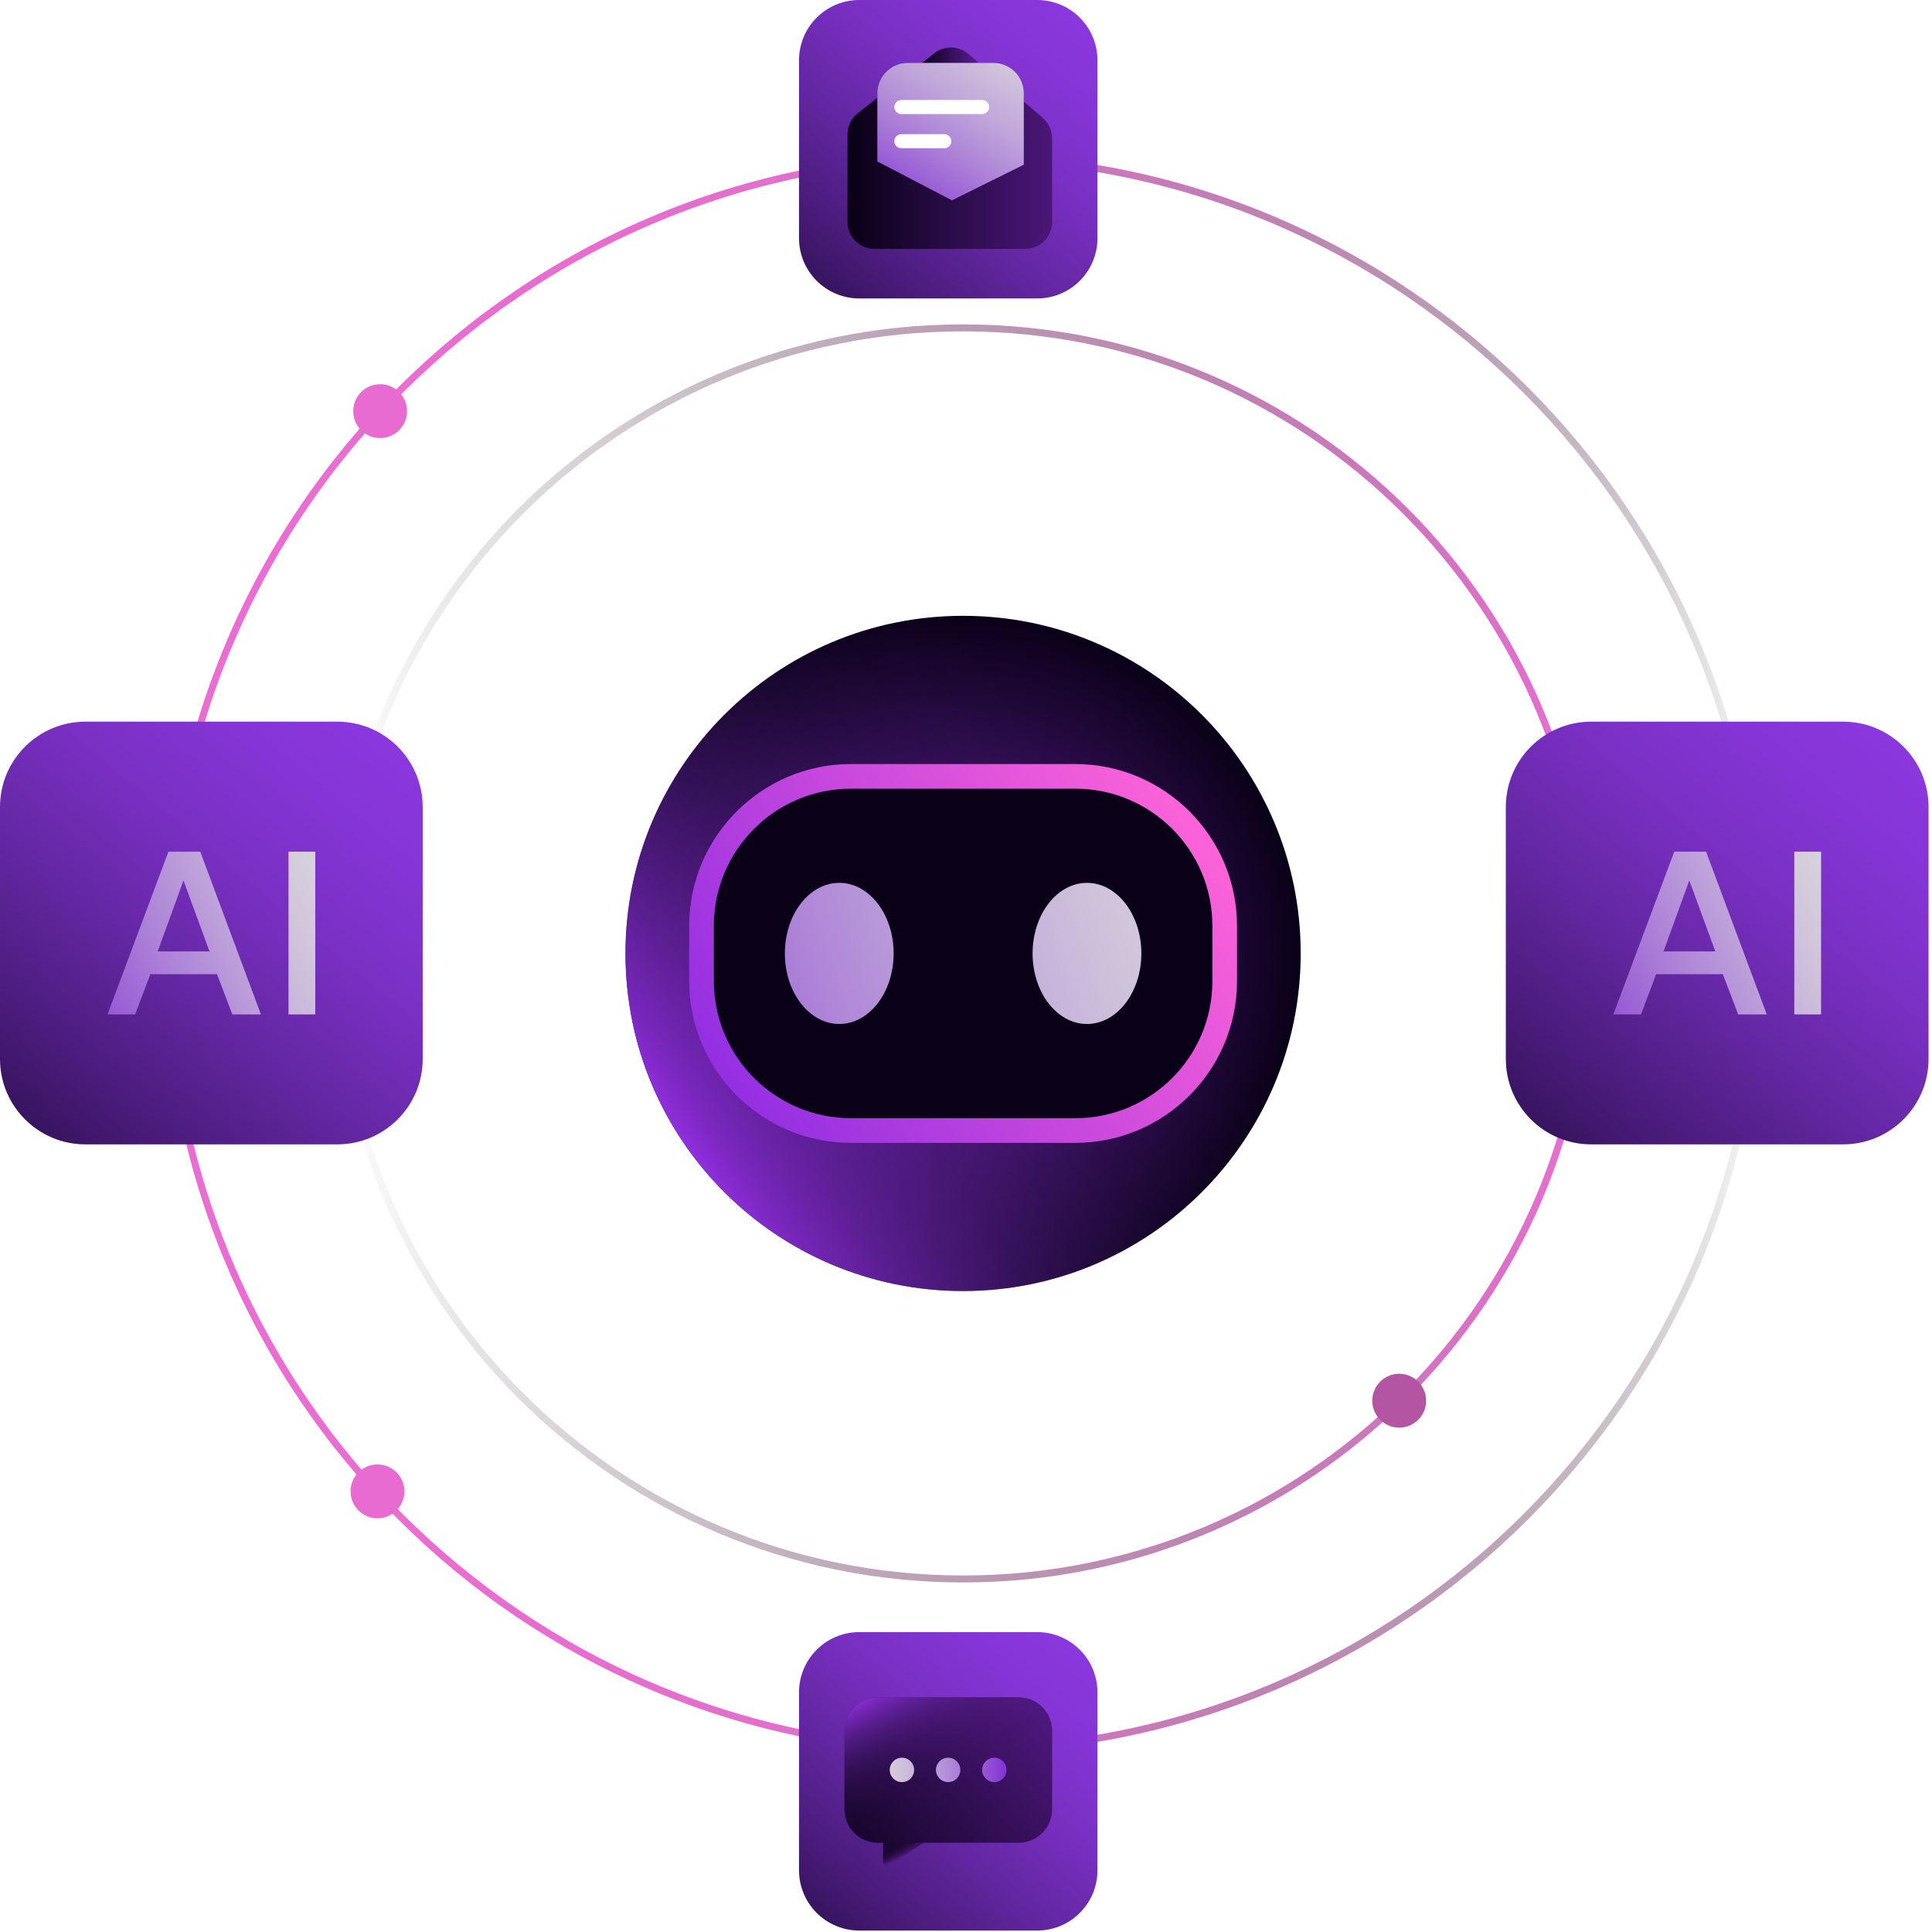
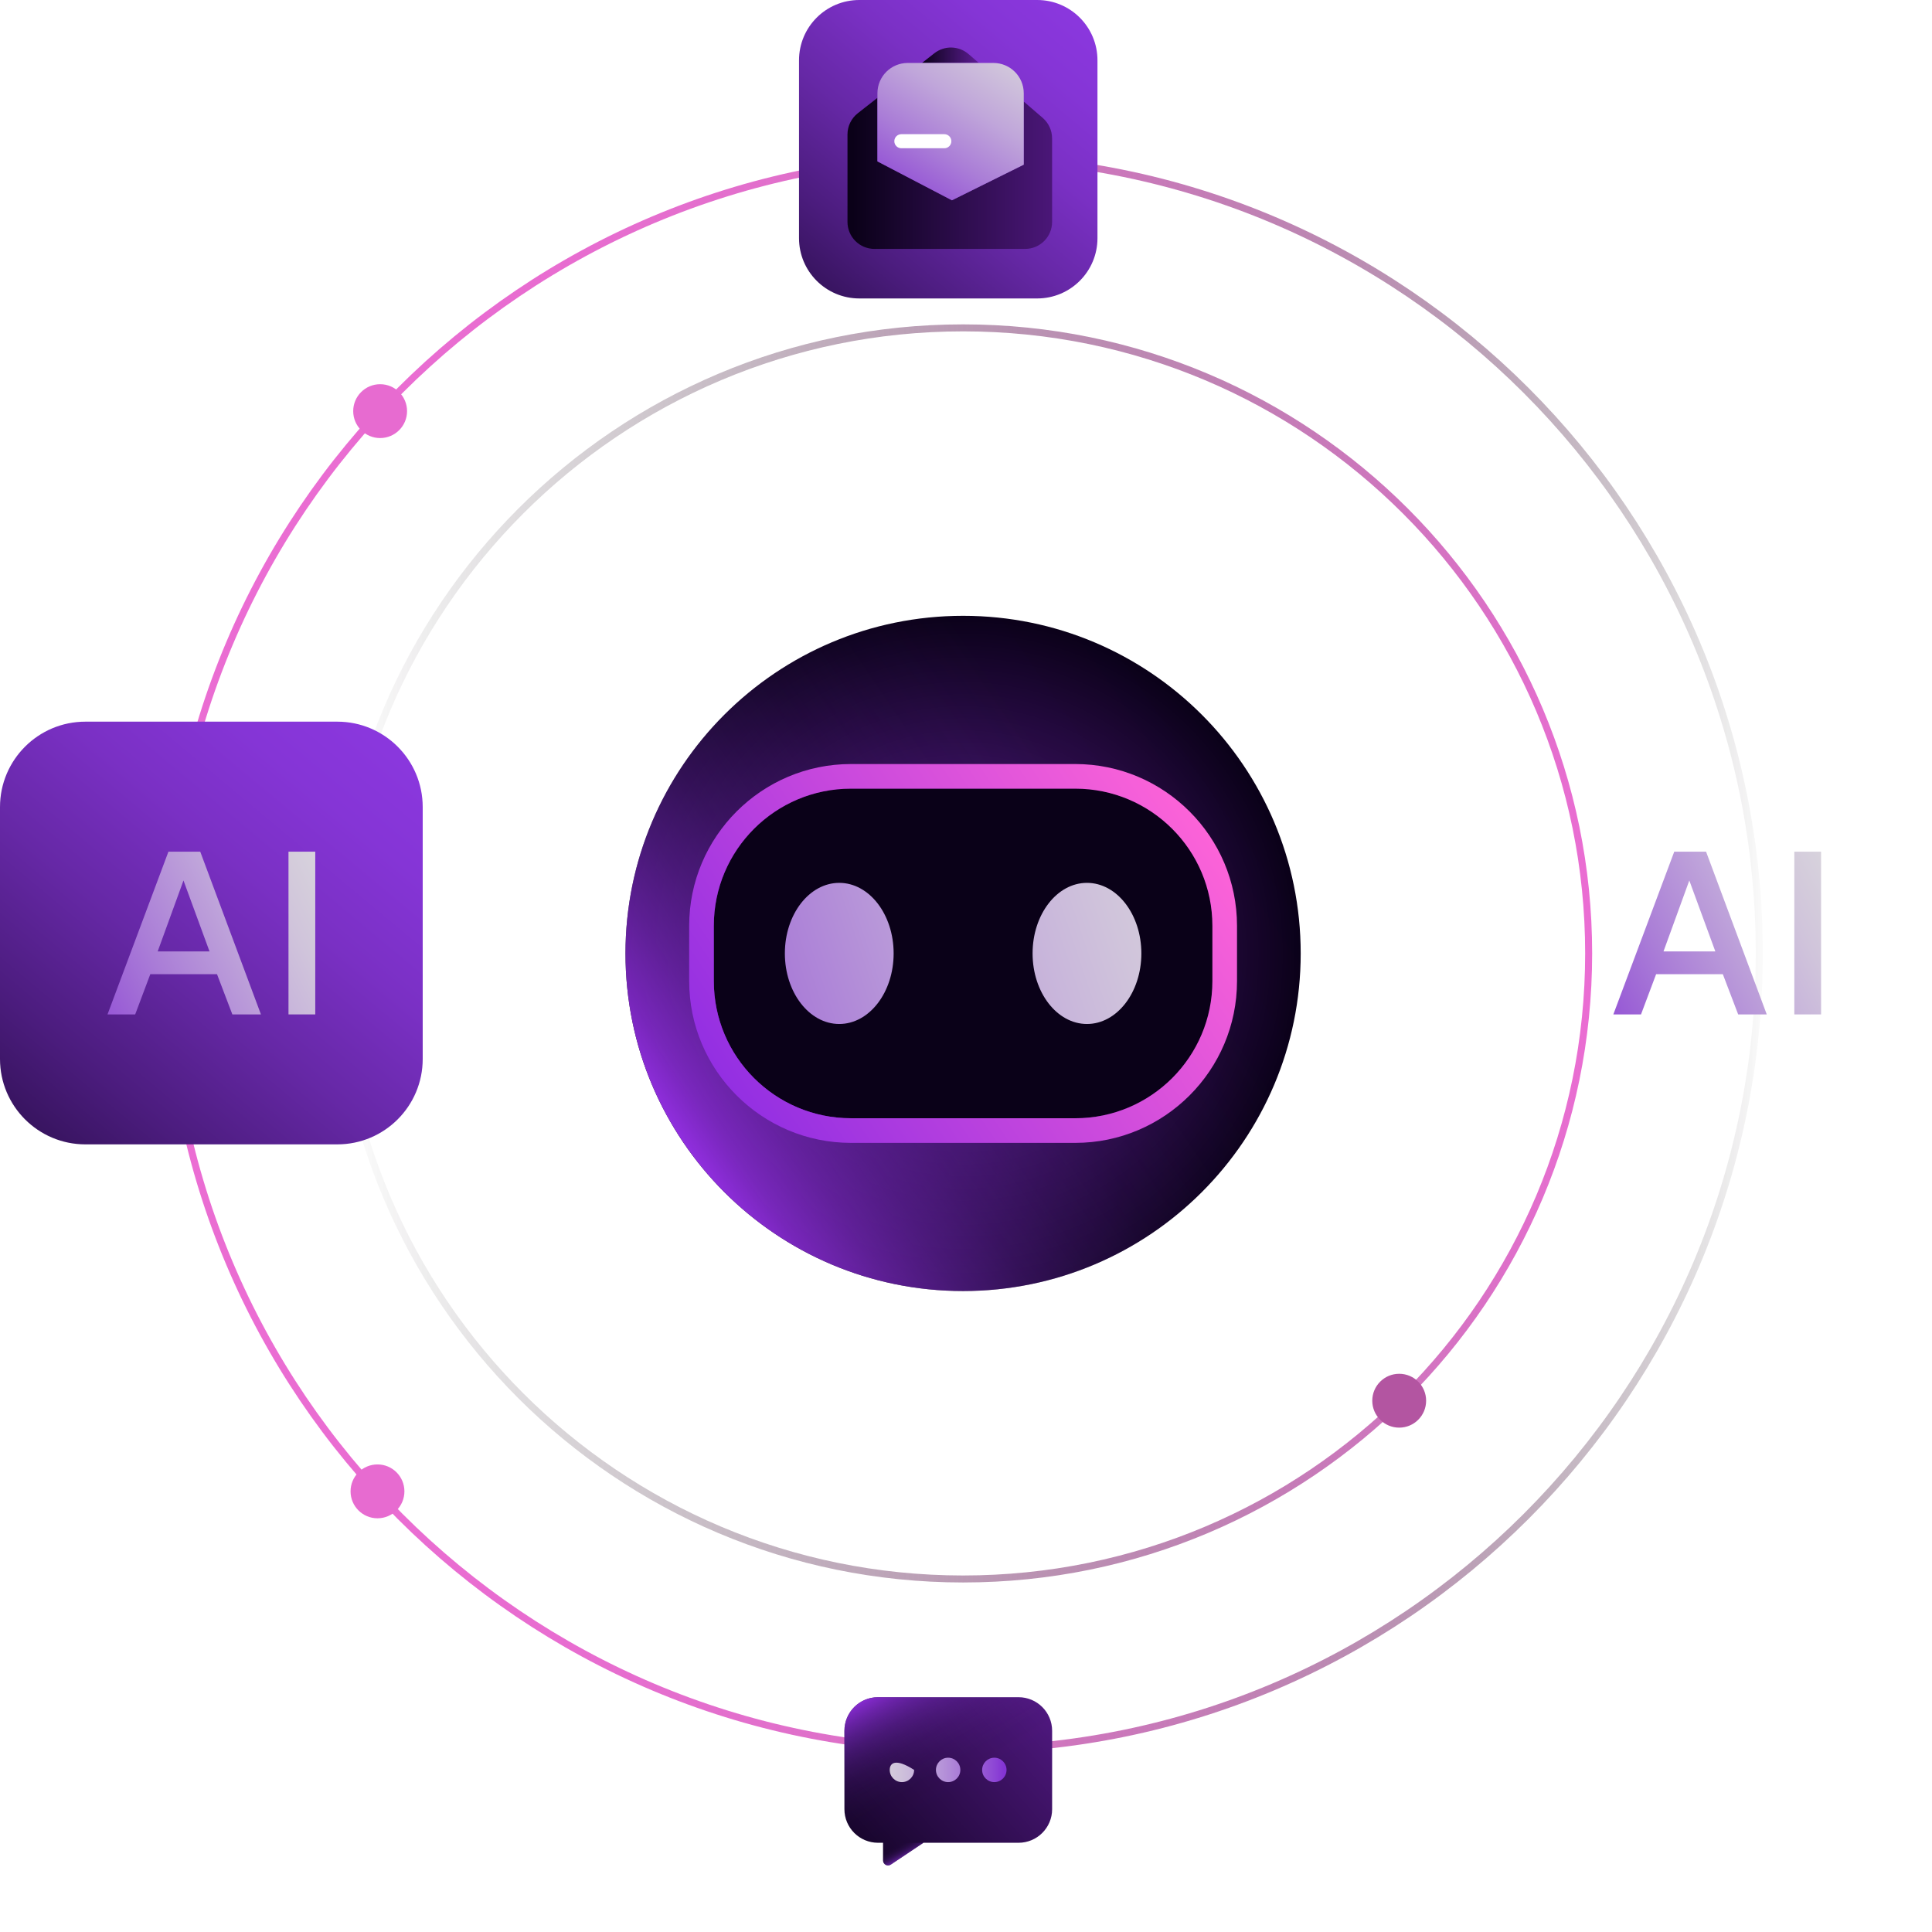
<svg xmlns="http://www.w3.org/2000/svg" width="340" height="340" viewBox="0 0 340 340" fill="none">
  <g filter="url(#filter0_d_878_317)">
    <path d="M169.488 227.2C202.301 227.2 228.902 200.599 228.902 167.786C228.902 134.973 202.301 108.373 169.488 108.373C136.675 108.373 110.075 134.973 110.075 167.786C110.075 200.599 136.675 227.2 169.488 227.2Z" fill="url(#paint0_radial_878_317)" />
    <path d="M169.488 227.2C202.301 227.2 228.902 200.599 228.902 167.786C228.902 134.973 202.301 108.373 169.488 108.373C136.675 108.373 110.075 134.973 110.075 167.786C110.075 200.599 136.675 227.2 169.488 227.2Z" fill="url(#paint1_linear_878_317)" />
    <path d="M189.219 138.79H149.764C136.431 138.79 125.622 149.598 125.622 162.931V172.647C125.622 185.98 136.431 196.788 149.764 196.788H189.219C202.552 196.788 213.36 185.98 213.36 172.647V162.931C213.36 149.598 202.552 138.79 189.219 138.79Z" fill="#0A0118" />
    <path d="M189.219 138.79C202.552 138.79 213.36 149.598 213.36 162.931V172.652C213.36 185.985 202.552 196.794 189.219 196.794H149.758C136.425 196.794 125.617 185.985 125.617 172.652V162.931C125.617 149.598 136.425 138.79 149.758 138.79H189.219ZM189.219 134.457H149.758C134.056 134.457 121.283 147.229 121.283 162.931V172.652C121.283 188.355 134.056 201.127 149.758 201.127H189.219C204.921 201.127 217.694 188.355 217.694 172.652V162.931C217.694 147.229 204.921 134.457 189.219 134.457Z" fill="url(#paint2_linear_878_317)" />
    <path d="M147.694 180.204C152.98 180.204 157.265 174.644 157.265 167.786C157.265 160.928 152.98 155.369 147.694 155.369C142.408 155.369 138.123 160.928 138.123 167.786C138.123 174.644 142.408 180.204 147.694 180.204Z" fill="url(#paint3_linear_878_317)" />
    <path d="M191.289 180.204C196.575 180.204 200.86 174.644 200.86 167.786C200.86 160.928 196.575 155.369 191.289 155.369C186.003 155.369 181.718 160.928 181.718 167.786C181.718 174.644 186.003 180.204 191.289 180.204Z" fill="url(#paint4_linear_878_317)" />
  </g>
  <path d="M169.489 277.874C230.289 277.874 279.577 228.586 279.577 167.786C279.577 106.987 230.289 57.699 169.489 57.699C108.689 57.699 59.401 106.987 59.401 167.786C59.401 228.586 108.689 277.874 169.489 277.874Z" stroke="url(#paint5_linear_878_317)" stroke-width="1.23" stroke-miterlimit="10" />
  <path d="M169.489 307.902C246.873 307.902 309.605 245.17 309.605 167.786C309.605 90.403 246.873 27.67 169.489 27.67C92.105 27.67 29.373 90.403 29.373 167.786C29.373 245.17 92.105 307.902 169.489 307.902Z" stroke="url(#paint6_linear_878_317)" stroke-width="1.23" stroke-miterlimit="10" />
  <path d="M182.528 0H151.223C145.364 0 140.614 4.75 140.614 10.609V41.913C140.614 47.772 145.364 52.522 151.223 52.522H182.528C188.387 52.522 193.136 47.772 193.136 41.913V10.609C193.136 4.75 188.387 0 182.528 0Z" fill="url(#paint7_linear_878_317)" />
  <path d="M172.257 11.075H162.259L164.423 9.377C166.209 7.979 168.728 8.034 170.448 9.516L172.257 11.075Z" fill="url(#paint8_linear_878_317)" />
  <path d="M185.152 24.347V39.056C185.152 41.675 183.027 43.805 180.403 43.805H153.892C151.268 43.805 149.143 41.68 149.143 39.056V23.659C149.143 22.2 149.814 20.823 150.962 19.925L154.408 17.223V28.397L167.519 35.244L180.159 28.974V17.872L183.499 20.746C184.547 21.65 185.147 22.96 185.147 24.347H185.152Z" fill="url(#paint9_linear_878_317)" />
  <path d="M180.164 16.407V28.98L167.524 35.249L154.413 28.403V16.412C154.413 13.466 156.799 11.08 159.745 11.08H174.832C177.778 11.08 180.164 13.466 180.164 16.412V16.407Z" fill="url(#paint10_linear_878_317)" />
-   <path d="M172.839 20.075H158.624C157.942 20.075 157.387 19.52 157.387 18.837C157.387 18.155 157.942 17.6 158.624 17.6H172.839C173.522 17.6 174.077 18.155 174.077 18.837C174.077 19.52 173.522 20.075 172.839 20.075Z" fill="white" />
  <path d="M166.187 26.089H158.624C157.942 26.089 157.387 25.534 157.387 24.852C157.387 24.169 157.942 23.614 158.624 23.614H166.187C166.869 23.614 167.424 24.169 167.424 24.852C167.424 25.534 166.869 26.089 166.187 26.089Z" fill="white" />
-   <path d="M182.528 287.223H151.223C145.364 287.223 140.614 291.973 140.614 297.832V329.137C140.614 334.996 145.364 339.745 151.223 339.745H182.528C188.387 339.745 193.136 334.996 193.136 329.137V297.832C193.136 291.973 188.387 287.223 182.528 287.223Z" fill="url(#paint11_linear_878_317)" />
  <path d="M179.237 298.681H154.518C151.25 298.681 148.604 301.327 148.604 304.596V318.384C148.604 321.652 151.25 324.298 154.518 324.298H155.4V327.411C155.4 328.11 156.177 328.526 156.76 328.138L162.519 324.298H179.242C182.51 324.298 185.157 321.652 185.157 318.384V304.596C185.157 301.327 182.51 298.681 179.242 298.681H179.237Z" fill="url(#paint12_linear_878_317)" />
  <path d="M179.237 298.681H154.518C151.25 298.681 148.604 301.327 148.604 304.596V318.384C148.604 321.652 151.25 324.298 154.518 324.298H155.4V327.411C155.4 328.11 156.177 328.526 156.76 328.138L162.519 324.298H179.242C182.51 324.298 185.157 321.652 185.157 318.384V304.596C185.157 301.327 182.51 298.681 179.242 298.681H179.237Z" fill="url(#paint13_linear_878_317)" />
  <path d="M155.4 324.298V327.411C155.4 328.11 156.177 328.526 156.76 328.138L162.519 324.298H155.4Z" fill="url(#paint14_linear_878_317)" />
  <path d="M166.858 313.623C168.044 313.623 169.005 312.662 169.005 311.476C169.005 310.29 168.044 309.328 166.858 309.328C165.672 309.328 164.711 310.29 164.711 311.476C164.711 312.662 165.672 313.623 166.858 313.623Z" fill="url(#paint15_linear_878_317)" />
  <path d="M174.987 313.623C176.173 313.623 177.134 312.662 177.134 311.476C177.134 310.29 176.173 309.328 174.987 309.328C173.801 309.328 172.84 310.29 172.84 311.476C172.84 312.662 173.801 313.623 174.987 313.623Z" fill="url(#paint16_linear_878_317)" />
-   <path d="M158.724 313.623C159.91 313.623 160.872 312.662 160.872 311.476C160.872 310.29 159.91 309.328 158.724 309.328C157.539 309.328 156.577 310.29 156.577 311.476C156.577 312.662 157.539 313.623 158.724 313.623Z" fill="url(#paint17_linear_878_317)" />
+   <path d="M158.724 313.623C159.91 313.623 160.872 312.662 160.872 311.476C157.539 309.328 156.577 310.29 156.577 311.476C156.577 312.662 157.539 313.623 158.724 313.623Z" fill="url(#paint17_linear_878_317)" />
  <g clip-path="url(#clip0_878_317)">
-     <path d="M324.36 127H280.03C271.729 127 265 133.729 265 142.03V186.36C265 194.661 271.729 201.39 280.03 201.39H324.36C332.661 201.39 339.39 194.661 339.39 186.36V142.03C339.39 133.729 332.661 127 324.36 127Z" fill="url(#paint18_linear_878_317)" />
    <path d="M294.63 149.88H300.24L310.92 178.52H305.89L303.19 171.44H291.45L288.79 178.52H283.92L294.64 149.88H294.63ZM301.87 167.43L297.29 154.95L292.75 167.43H301.87Z" fill="url(#paint19_linear_878_317)" />
    <path d="M320.48 149.88V178.52H315.77V149.88H320.48Z" fill="url(#paint20_linear_878_317)" />
  </g>
  <path d="M66.898 77.091C69.514 77.091 71.636 74.969 71.636 72.352C71.636 69.735 69.514 67.614 66.898 67.614C64.281 67.614 62.159 69.735 62.159 72.352C62.159 74.969 64.281 77.091 66.898 77.091Z" fill="#E76BD0" />
  <path d="M246.235 251.241C248.852 251.241 250.974 249.12 250.974 246.503C250.974 243.886 248.852 241.764 246.235 241.764C243.619 241.764 241.497 243.886 241.497 246.503C241.497 249.12 243.619 251.241 246.235 251.241Z" fill="#B355A1" />
  <path d="M66.432 267.193C69.049 267.193 71.17 265.072 71.17 262.455C71.17 259.838 69.049 257.716 66.432 257.716C63.815 257.716 61.693 259.838 61.693 262.455C61.693 265.072 63.815 267.193 66.432 267.193Z" fill="#E76BD0" />
  <g clip-path="url(#clip1_878_317)">
    <path d="M59.36 127H15.03C6.729 127 0 133.729 0 142.03V186.36C0 194.661 6.729 201.39 15.03 201.39H59.36C67.661 201.39 74.39 194.661 74.39 186.36V142.03C74.39 133.729 67.661 127 59.36 127Z" fill="url(#paint21_linear_878_317)" />
    <path d="M29.63 149.88H35.24L45.92 178.52H40.89L38.19 171.44H26.45L23.79 178.52H18.92L29.64 149.88H29.63ZM36.87 167.43L32.29 154.95L27.75 167.43H36.87Z" fill="url(#paint22_linear_878_317)" />
    <path d="M55.48 149.88V178.52H50.77V149.88H55.48Z" fill="url(#paint23_linear_878_317)" />
  </g>
  <defs>
    <filter id="filter0_d_878_317" x="26.575" y="24.873" width="285.826" height="285.826" filterUnits="userSpaceOnUse" color-interpolation-filters="sRGB">
      <feFlood flood-opacity="0" result="BackgroundImageFix" />
      <feColorMatrix in="SourceAlpha" type="matrix" values="0 0 0 0 0 0 0 0 0 0 0 0 0 0 0 0 0 0 127 0" result="hardAlpha" />
      <feOffset />
      <feGaussianBlur stdDeviation="41.75" />
      <feComposite in2="hardAlpha" operator="out" />
      <feColorMatrix type="matrix" values="0 0 0 0 0.576 0 0 0 0 0.184 0 0 0 0 0.886 0 0 0 1 0" />
      <feBlend mode="normal" in2="BackgroundImageFix" result="effect1_dropShadow_878_317" />
      <feBlend mode="normal" in="SourceGraphic" in2="effect1_dropShadow_878_317" result="shape" />
    </filter>
    <radialGradient id="paint0_radial_878_317" cx="0" cy="0" r="1" gradientUnits="userSpaceOnUse" gradientTransform="translate(169.488 167.786) scale(59.413)">
      <stop stop-color="#5E1D95" />
      <stop offset="1" stop-color="#0A0118" />
    </radialGradient>
    <linearGradient id="paint1_linear_878_317" x1="119.874" y1="201.593" x2="218.088" y2="134.678" gradientUnits="userSpaceOnUse">
      <stop stop-color="#932FE2" />
      <stop offset="0.06" stop-color="#902FDF" stop-opacity="0.81" />
      <stop offset="0.14" stop-color="#8D30DC" stop-opacity="0.62" />
      <stop offset="0.22" stop-color="#8A31DA" stop-opacity="0.46" />
      <stop offset="0.31" stop-color="#8832D8" stop-opacity="0.31" />
      <stop offset="0.4" stop-color="#8633D6" stop-opacity="0.2" />
      <stop offset="0.5" stop-color="#8533D5" stop-opacity="0.11" />
      <stop offset="0.62" stop-color="#8433D4" stop-opacity="0.05" />
      <stop offset="0.76" stop-color="#8433D4" stop-opacity="0.01" />
      <stop offset="1" stop-color="#8434D4" stop-opacity="0" />
    </linearGradient>
    <linearGradient id="paint2_linear_878_317" x1="130.233" y1="194.536" x2="208.75" y2="141.043" gradientUnits="userSpaceOnUse">
      <stop stop-color="#932FE2" />
      <stop offset="0.48" stop-color="#C748DD" />
      <stop offset="1" stop-color="#FC63D8" />
    </linearGradient>
    <linearGradient id="paint3_linear_878_317" x1="230.705" y1="140.011" x2="96.016" y2="185.086" gradientUnits="userSpaceOnUse">
      <stop stop-color="#DDDDDD" />
      <stop offset="0.12" stop-color="#D9D6DC" />
      <stop offset="0.28" stop-color="#D0C4DB" />
      <stop offset="0.48" stop-color="#C0A6DA" />
      <stop offset="0.69" stop-color="#AA7DD7" />
      <stop offset="0.92" stop-color="#8F49D5" />
      <stop offset="1" stop-color="#8434D4" />
    </linearGradient>
    <linearGradient id="paint4_linear_878_317" x1="235.094" y1="153.127" x2="100.41" y2="198.203" gradientUnits="userSpaceOnUse">
      <stop stop-color="#DDDDDD" />
      <stop offset="0.12" stop-color="#D9D6DC" />
      <stop offset="0.28" stop-color="#D0C4DB" />
      <stop offset="0.48" stop-color="#C0A6DA" />
      <stop offset="0.69" stop-color="#AA7DD7" />
      <stop offset="0.92" stop-color="#8F49D5" />
      <stop offset="1" stop-color="#8434D4" />
    </linearGradient>
    <linearGradient id="paint5_linear_878_317" x1="59.063" y1="167.786" x2="279.921" y2="167.786" gradientUnits="userSpaceOnUse">
      <stop stop-opacity="0" />
      <stop offset="1" stop-color="#EB6DD3" />
    </linearGradient>
    <linearGradient id="paint6_linear_878_317" x1="309.949" y1="167.786" x2="29.035" y2="167.786" gradientUnits="userSpaceOnUse">
      <stop stop-color="#030103" stop-opacity="0.02" />
      <stop offset="0.07" stop-color="#33172E" stop-opacity="0.22" />
      <stop offset="0.15" stop-color="#5E2C55" stop-opacity="0.4" />
      <stop offset="0.23" stop-color="#843D77" stop-opacity="0.56" />
      <stop offset="0.31" stop-color="#A44C93" stop-opacity="0.7" />
      <stop offset="0.4" stop-color="#BE58AA" stop-opacity="0.81" />
      <stop offset="0.5" stop-color="#D261BC" stop-opacity="0.89" />
      <stop offset="0.62" stop-color="#E068C9" stop-opacity="0.95" />
      <stop offset="0.76" stop-color="#E86BD0" stop-opacity="0.99" />
      <stop offset="1" stop-color="#EB6DD3" />
    </linearGradient>
    <linearGradient id="paint7_linear_878_317" x1="187.066" y1="2.075" x2="131.232" y2="68.968" gradientUnits="userSpaceOnUse">
      <stop stop-color="#8A37DD" />
      <stop offset="0.11" stop-color="#8535D6" />
      <stop offset="0.26" stop-color="#7A30C4" />
      <stop offset="0.43" stop-color="#6628A6" />
      <stop offset="0.62" stop-color="#4B1C7D" />
      <stop offset="0.83" stop-color="#290E49" />
      <stop offset="1" stop-color="#0A0118" />
    </linearGradient>
    <linearGradient id="paint8_linear_878_317" x1="162.259" y1="9.721" x2="172.257" y2="9.721" gradientUnits="userSpaceOnUse">
      <stop stop-color="#0A0118" />
      <stop offset="1" stop-color="#5E1D95" />
    </linearGradient>
    <linearGradient id="paint9_linear_878_317" x1="150.041" y1="30.511" x2="195.672" y2="30.511" gradientUnits="userSpaceOnUse">
      <stop stop-color="#0A0118" />
      <stop offset="1" stop-color="#5E1D95" />
    </linearGradient>
    <linearGradient id="paint10_linear_878_317" x1="181.384" y1="-0.105" x2="156.91" y2="38.118" gradientUnits="userSpaceOnUse">
      <stop stop-color="#DDDDDD" />
      <stop offset="0.12" stop-color="#D9D6DC" />
      <stop offset="0.28" stop-color="#D0C4DB" />
      <stop offset="0.48" stop-color="#C0A6DA" />
      <stop offset="0.69" stop-color="#AA7DD7" />
      <stop offset="0.92" stop-color="#8F49D5" />
      <stop offset="1" stop-color="#8434D4" />
    </linearGradient>
    <linearGradient id="paint11_linear_878_317" x1="187.066" y1="289.298" x2="131.232" y2="356.191" gradientUnits="userSpaceOnUse">
      <stop stop-color="#8A37DD" />
      <stop offset="0.11" stop-color="#8535D6" />
      <stop offset="0.26" stop-color="#7A30C4" />
      <stop offset="0.43" stop-color="#6628A6" />
      <stop offset="0.62" stop-color="#4B1C7D" />
      <stop offset="0.83" stop-color="#290E49" />
      <stop offset="1" stop-color="#0A0118" />
    </linearGradient>
    <linearGradient id="paint12_linear_878_317" x1="144.919" y1="331.078" x2="190.062" y2="290.808" gradientUnits="userSpaceOnUse">
      <stop stop-color="#0A0118" />
      <stop offset="1" stop-color="#5E1D95" />
    </linearGradient>
    <linearGradient id="paint13_linear_878_317" x1="157.187" y1="295.191" x2="169.305" y2="315.582" gradientUnits="userSpaceOnUse">
      <stop stop-color="#932FE2" />
      <stop offset="0.06" stop-color="#902FDF" stop-opacity="0.81" />
      <stop offset="0.14" stop-color="#8D30DC" stop-opacity="0.62" />
      <stop offset="0.22" stop-color="#8A31DA" stop-opacity="0.46" />
      <stop offset="0.31" stop-color="#8832D8" stop-opacity="0.31" />
      <stop offset="0.4" stop-color="#8633D6" stop-opacity="0.2" />
      <stop offset="0.5" stop-color="#8533D5" stop-opacity="0.11" />
      <stop offset="0.62" stop-color="#8433D4" stop-opacity="0.05" />
      <stop offset="0.76" stop-color="#8433D4" stop-opacity="0.01" />
      <stop offset="1" stop-color="#8434D4" stop-opacity="0" />
    </linearGradient>
    <linearGradient id="paint14_linear_878_317" x1="159.639" y1="327.283" x2="158.169" y2="324.442" gradientUnits="userSpaceOnUse">
      <stop stop-color="#922FE1" stop-opacity="0.99" />
      <stop offset="0.11" stop-color="#8F30DE" stop-opacity="0.76" />
      <stop offset="0.22" stop-color="#8C31DB" stop-opacity="0.56" />
      <stop offset="0.34" stop-color="#8932D9" stop-opacity="0.39" />
      <stop offset="0.45" stop-color="#8732D7" stop-opacity="0.25" />
      <stop offset="0.57" stop-color="#8633D5" stop-opacity="0.14" />
      <stop offset="0.7" stop-color="#8433D4" stop-opacity="0.06" />
      <stop offset="0.84" stop-color="#8433D4" stop-opacity="0.01" />
      <stop offset="1" stop-color="#8434D4" stop-opacity="0" />
    </linearGradient>
    <linearGradient id="paint15_linear_878_317" x1="150.94" y1="311.476" x2="176.734" y2="311.476" gradientUnits="userSpaceOnUse">
      <stop stop-color="#DDDDDD" />
      <stop offset="0.12" stop-color="#D9D6DC" />
      <stop offset="0.28" stop-color="#D0C4DB" />
      <stop offset="0.48" stop-color="#C0A6DA" />
      <stop offset="0.69" stop-color="#AA7DD7" />
      <stop offset="0.92" stop-color="#8F49D5" />
      <stop offset="1" stop-color="#8434D4" />
    </linearGradient>
    <linearGradient id="paint16_linear_878_317" x1="150.94" y1="311.476" x2="176.735" y2="311.476" gradientUnits="userSpaceOnUse">
      <stop stop-color="#DDDDDD" />
      <stop offset="0.12" stop-color="#D9D6DC" />
      <stop offset="0.28" stop-color="#D0C4DB" />
      <stop offset="0.48" stop-color="#C0A6DA" />
      <stop offset="0.69" stop-color="#AA7DD7" />
      <stop offset="0.92" stop-color="#8F49D5" />
      <stop offset="1" stop-color="#8434D4" />
    </linearGradient>
    <linearGradient id="paint17_linear_878_317" x1="150.94" y1="311.476" x2="176.735" y2="311.476" gradientUnits="userSpaceOnUse">
      <stop stop-color="#DDDDDD" />
      <stop offset="0.12" stop-color="#D9D6DC" />
      <stop offset="0.28" stop-color="#D0C4DB" />
      <stop offset="0.48" stop-color="#C0A6DA" />
      <stop offset="0.69" stop-color="#AA7DD7" />
      <stop offset="0.92" stop-color="#8F49D5" />
      <stop offset="1" stop-color="#8434D4" />
    </linearGradient>
    <linearGradient id="paint18_linear_878_317" x1="330.79" y1="129.94" x2="251.71" y2="224.69" gradientUnits="userSpaceOnUse">
      <stop stop-color="#8A37DD" />
      <stop offset="0.11" stop-color="#8535D6" />
      <stop offset="0.26" stop-color="#7A30C4" />
      <stop offset="0.43" stop-color="#6628A6" />
      <stop offset="0.62" stop-color="#4B1C7D" />
      <stop offset="0.83" stop-color="#290E49" />
      <stop offset="1" stop-color="#0A0118" />
    </linearGradient>
    <linearGradient id="paint19_linear_878_317" x1="337.31" y1="146.57" x2="272.5" y2="179.64" gradientUnits="userSpaceOnUse">
      <stop stop-color="#DDDDDD" />
      <stop offset="0.12" stop-color="#D9D6DC" />
      <stop offset="0.28" stop-color="#D0C4DB" />
      <stop offset="0.48" stop-color="#C0A6DA" />
      <stop offset="0.69" stop-color="#AA7DD7" />
      <stop offset="0.92" stop-color="#8F49D5" />
      <stop offset="1" stop-color="#8434D4" />
    </linearGradient>
    <linearGradient id="paint20_linear_878_317" x1="335.5" y1="155.34" x2="270.69" y2="188.4" gradientUnits="userSpaceOnUse">
      <stop stop-color="#DDDDDD" />
      <stop offset="0.12" stop-color="#D9D6DC" />
      <stop offset="0.28" stop-color="#D0C4DB" />
      <stop offset="0.48" stop-color="#C0A6DA" />
      <stop offset="0.69" stop-color="#AA7DD7" />
      <stop offset="0.92" stop-color="#8F49D5" />
      <stop offset="1" stop-color="#8434D4" />
    </linearGradient>
    <linearGradient id="paint21_linear_878_317" x1="65.79" y1="129.94" x2="-13.29" y2="224.69" gradientUnits="userSpaceOnUse">
      <stop stop-color="#8A37DD" />
      <stop offset="0.11" stop-color="#8535D6" />
      <stop offset="0.26" stop-color="#7A30C4" />
      <stop offset="0.43" stop-color="#6628A6" />
      <stop offset="0.62" stop-color="#4B1C7D" />
      <stop offset="0.83" stop-color="#290E49" />
      <stop offset="1" stop-color="#0A0118" />
    </linearGradient>
    <linearGradient id="paint22_linear_878_317" x1="72.31" y1="146.57" x2="7.5" y2="179.64" gradientUnits="userSpaceOnUse">
      <stop stop-color="#DDDDDD" />
      <stop offset="0.12" stop-color="#D9D6DC" />
      <stop offset="0.28" stop-color="#D0C4DB" />
      <stop offset="0.48" stop-color="#C0A6DA" />
      <stop offset="0.69" stop-color="#AA7DD7" />
      <stop offset="0.92" stop-color="#8F49D5" />
      <stop offset="1" stop-color="#8434D4" />
    </linearGradient>
    <linearGradient id="paint23_linear_878_317" x1="70.499" y1="155.34" x2="5.69" y2="188.4" gradientUnits="userSpaceOnUse">
      <stop stop-color="#DDDDDD" />
      <stop offset="0.12" stop-color="#D9D6DC" />
      <stop offset="0.28" stop-color="#D0C4DB" />
      <stop offset="0.48" stop-color="#C0A6DA" />
      <stop offset="0.69" stop-color="#AA7DD7" />
      <stop offset="0.92" stop-color="#8F49D5" />
      <stop offset="1" stop-color="#8434D4" />
    </linearGradient>
    <clipPath id="clip0_878_317">
      <rect width="74.39" height="74.39" fill="white" transform="translate(265 127)" />
    </clipPath>
    <clipPath id="clip1_878_317">
      <rect width="74.39" height="74.39" fill="white" transform="translate(0 127)" />
    </clipPath>
  </defs>
</svg>